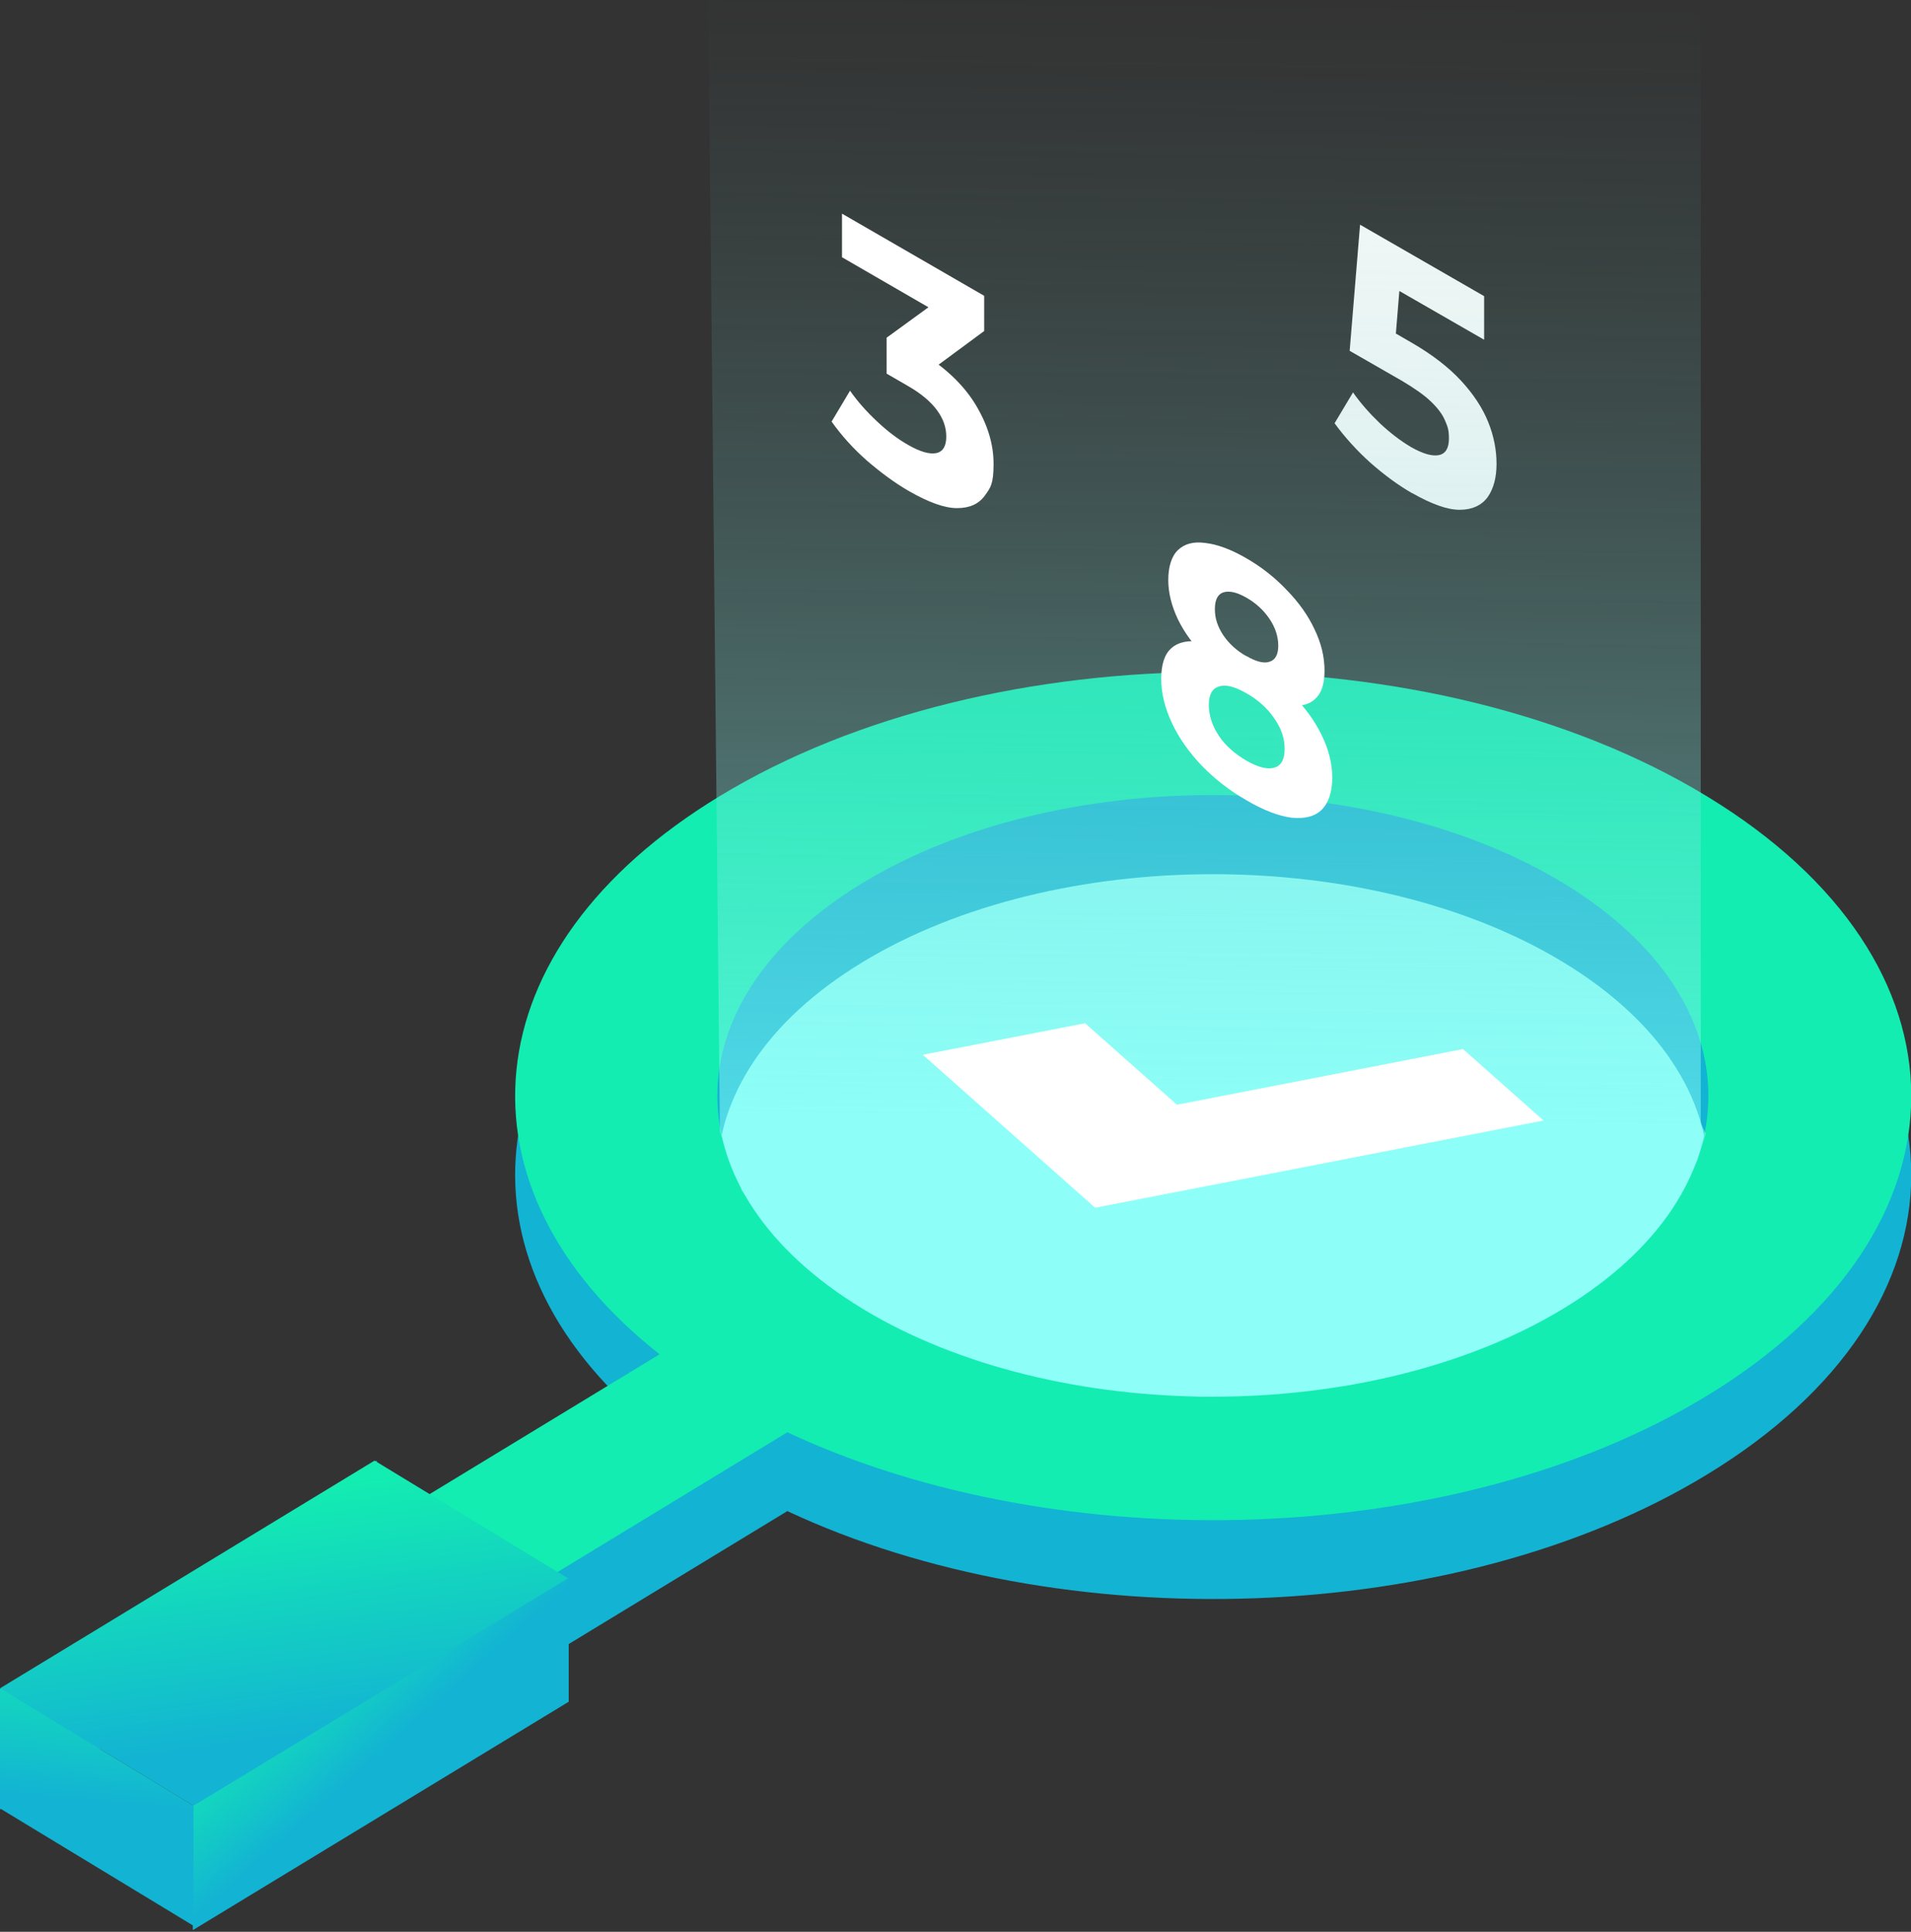
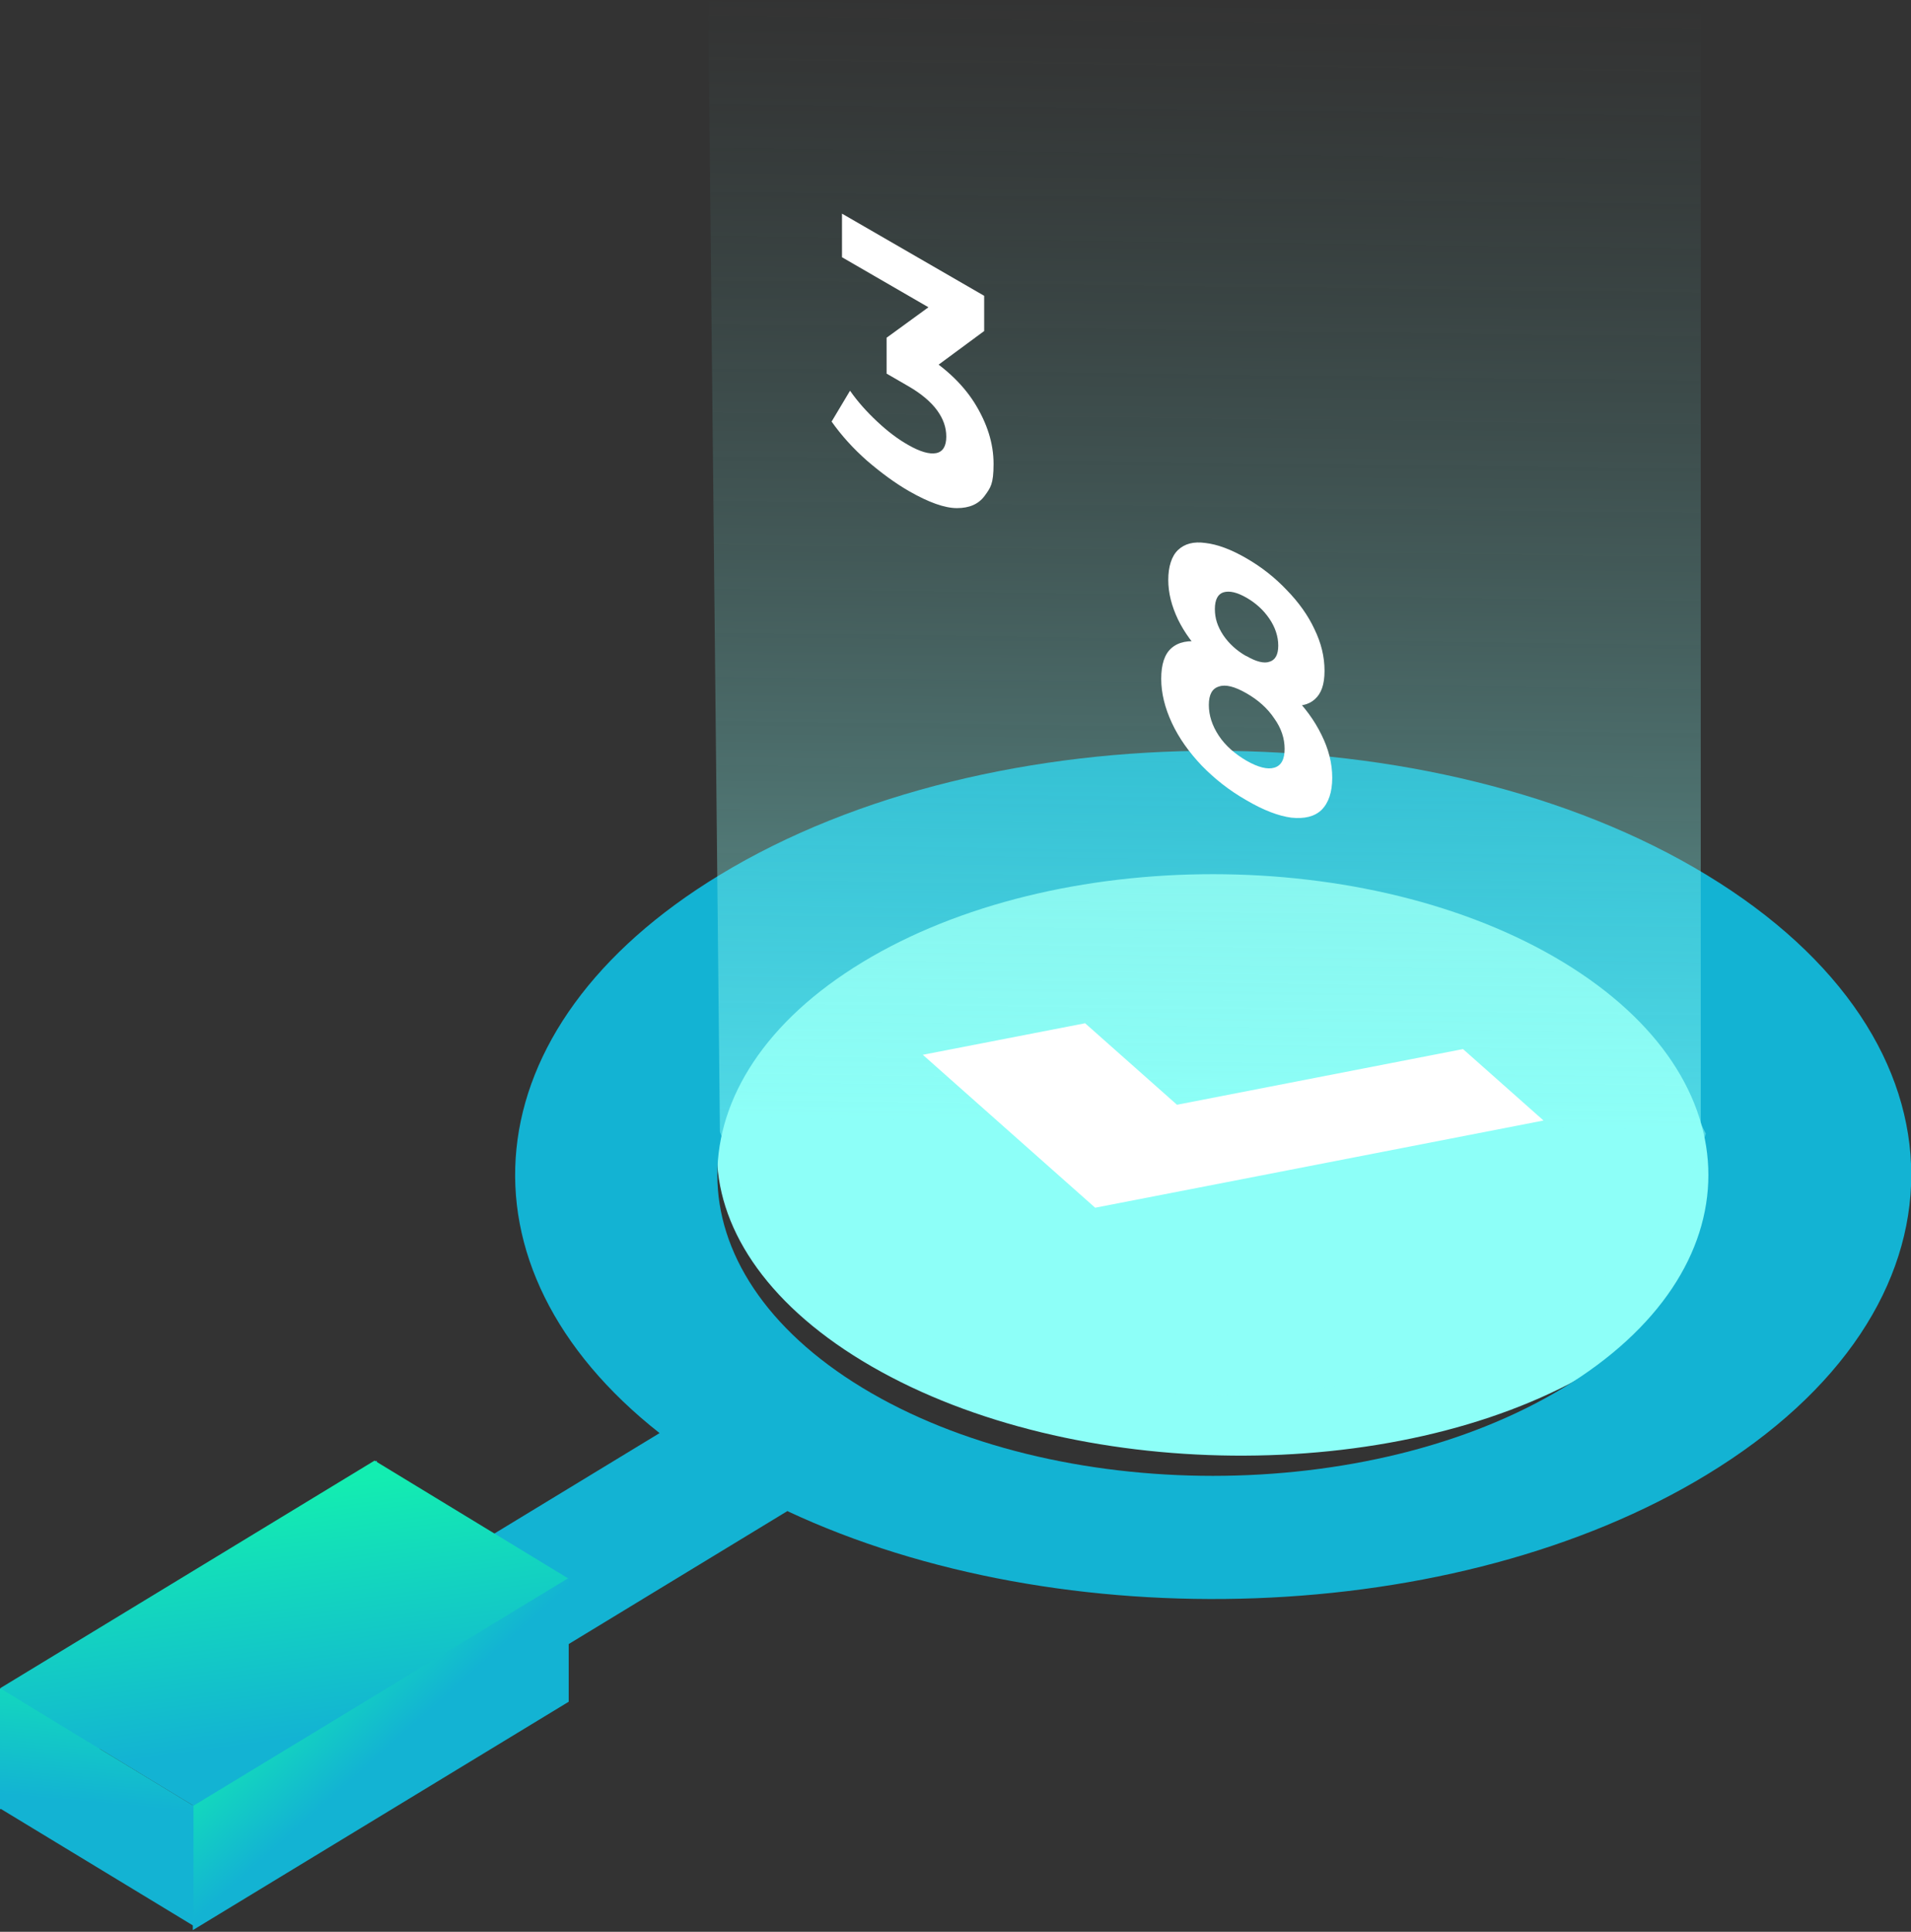
<svg xmlns="http://www.w3.org/2000/svg" version="1.1" viewBox="0 0 569.9 576">
  <rect x="0" y="0" width="569.9" height="576" fill="#333333" stroke="none" />
  <defs>
    <style>
      .cls-1 {
        fill: #13edb1;
      }

      .cls-1, .cls-2, .cls-3 {
        fill-rule: evenodd;
      }

      .cls-2, .cls-4 {
        fill: #fff;
      }

      .cls-5 {
        fill: url(#linear-gradient-5);
      }

      .cls-6 {
        fill: url(#linear-gradient-4);
      }

      .cls-7 {
        fill: url(#linear-gradient-3);
      }

      .cls-8 {
        fill: url(#linear-gradient-2);
      }

      .cls-9 {
        fill: #8dfff8;
      }

      .cls-10 {
        fill: url(#linear-gradient);
      }

      .cls-11, .cls-3 {
        fill: #13b3d3;
      }

      .cls-12 {
        isolation: isolate;
      }

      .cls-13 {
        mix-blend-mode: screen;
      }
    </style>
    <linearGradient id="linear-gradient" x1="80.4" y1="476" x2="91.6" y2="426.7" gradientTransform="translate(40 1018.8) rotate(-31.3) scale(1 -.9) skewX(27.4)" gradientUnits="userSpaceOnUse">
      <stop offset="0" stop-color="#13edb1" />
      <stop offset="1" stop-color="#13b3d3" />
    </linearGradient>
    <linearGradient id="linear-gradient-2" x1="81" y1="475.8" x2="91.3" y2="428.3" gradientTransform="translate(-17.5 984.3) rotate(-31.3) scale(1 -.9) skewX(27.4)" gradientUnits="userSpaceOnUse">
      <stop offset="0" stop-color="#13edb1" />
      <stop offset="1" stop-color="#13b3d3" />
    </linearGradient>
    <linearGradient id="linear-gradient-3" x1="123.4" y1="651.7" x2="206.4" y2="598.2" gradientTransform="translate(-590.4 725.8) rotate(31.3) scale(1 -.9) skewX(24.8)" gradientUnits="userSpaceOnUse">
      <stop offset="0" stop-color="#13edb1" />
      <stop offset="1" stop-color="#13b3d3" />
    </linearGradient>
    <linearGradient id="linear-gradient-4" x1="45.2" y1="689.3" x2="63.1" y2="647.1" gradientTransform="translate(-17.5 1178.9) rotate(31.3) scale(1 -.9) skewX(-27.4)" gradientUnits="userSpaceOnUse">
      <stop offset="0" stop-color="#13edb1" />
      <stop offset="1" stop-color="#13b3d3" />
    </linearGradient>
    <linearGradient id="linear-gradient-5" x1="357.8" y1="243" x2="362" y2="578" gradientTransform="translate(0 578) scale(1 -1)" gradientUnits="userSpaceOnUse">
      <stop offset="0" stop-color="#8dfff8" stop-opacity=".5" />
      <stop offset="1" stop-color="#559995" stop-opacity="0" />
    </linearGradient>
  </defs>
  <g class="cls-12">
    <g id="Layer_1">
      <g class="cls-13">
-         <path class="cls-4" d="M421.2,147.1c-4.2-2.4-8.4-5.5-12.6-9.2-4.1-3.7-7.6-7.6-10.6-11.7l5.5-9.2c2.3,3.3,5,6.3,8,9.2,3.1,2.9,6.1,5.2,9.3,7.1,3.5,2,6.3,2.8,8.3,2.4,2-.4,3-2.1,3-4.9s-.4-3.6-1.2-5.5c-.8-1.9-2.3-3.8-4.3-5.7-2-1.9-4.9-3.9-8.6-6.1l-15.5-8.9,3.1-37.6,37,21.3v13l-32-18.4,7.3-3.2-2.2,26.8-7.3-11.6,12.8,7.4c6,3.5,10.8,7.2,14.5,11.2,3.7,4,6.4,8.1,8.1,12.3,1.7,4.2,2.5,8.4,2.5,12.5s-.9,7.5-2.7,10c-1.8,2.4-4.6,3.7-8.3,3.7-3.7,0-8.4-1.7-14.2-5Z" />
-       </g>
+         </g>
      <path class="cls-9" d="M256.4,283.8c58.1-33.6,153.9-32.7,214,2s61.6,90,3.5,123.6-153.9,32.7-214-2-61.6-90-3.5-123.6Z" />
      <path class="cls-3" d="M466.2,413.8c-57.7,35-151.3,35-209,0-57.7-35-57.7-91.9,0-126.9,57.7-35,151.3-35,209,0,57.7,35,57.7,91.9,0,126.9ZM234.9,450.6c81.6,38.2,199.3,34.6,274.1-10.9,81.3-49.4,81.3-129.4,0-178.8-81.3-49.4-213.1-49.4-294.4,0-74.8,45.4-80.8,116.9-17.9,166.4l-78.3,47.6,38.2,23.2,78.3-47.6Z" />
-       <path class="cls-1" d="M466.2,390.2c-57.7,35-151.3,35-209,0-57.7-35-57.7-91.9,0-126.9,57.7-35,151.3-35,209,0,57.7,35,57.7,91.9,0,126.9ZM234.9,427.1c81.6,38.2,199.3,34.6,274.1-10.9,81.3-49.4,81.3-129.4,0-178.8-81.3-49.4-213.1-49.4-294.4,0-74.8,45.4-80.8,116.9-17.9,166.4l-78.3,47.6,38.2,23.2,78.3-47.6Z" />
      <polygon class="cls-11" points="118.5 451 156.7 474.3 156.7 498.4 118.5 475.2 118.5 451" />
      <polygon class="cls-10" points="57.5 538.3 169.6 470.2 169.6 507.4 57.5 575.5 57.5 538.3" />
      <polygon class="cls-8" points="0 503.8 112.4 435.5 112.4 471.3 0 539.5 0 503.8" />
      <polygon class="cls-7" points="111.7 435.5 169.4 470.6 57.7 538.4 0 503.4 111.7 435.5" />
      <polygon class="cls-6" points="0 503.4 57.7 538.4 57.7 574.2 0 539.2 0 503.4" />
      <path class="cls-5" d="M211.2,0h296v335l1.5,3-2.5,8-5.5,11-12.5,16-19.5,15.5-22.5,11-43.5,13.5-45,3.5-45-5.5-42.5-15-18.5-10-16.5-13-14-18-6.5-17.5L211.2,0Z" />
      <path class="cls-2" d="M460.2,334l-23.9-21.2-85.3,16.6-27.4-24.3-48.4,9.4,51.4,45.6,48.4-9.4h0c0,0,85.3-16.6,85.3-16.6Z" />
      <g class="cls-13">
        <path class="cls-4" d="M271.2,146.5c-4.2-2.4-8.4-5.5-12.6-9.1-4.2-3.7-7.7-7.6-10.6-11.7l5.5-9.2c2.3,3.3,5,6.3,8.1,9.2s6.1,5.2,9.3,7c3.5,2,6.3,2.8,8.3,2.4,2-.4,3-2.1,3-4.9s-.9-5.3-2.7-7.8-4.7-5-8.7-7.3l-6.4-3.7v-10.7l16.9-12.3,1.6,6.7-31.8-18.4v-13l42.4,24.5v10.5l-16.8,12.4-7.1-8.8,4.1,2.3c7.4,4.3,13.1,9.5,16.9,15.5,3.8,6.1,5.7,12.1,5.7,18.2s-.9,7.1-2.7,9.6c-1.8,2.4-4.5,3.6-8.2,3.6s-8.4-1.7-14.2-5Z" />
      </g>
      <g class="cls-13">
        <path class="cls-4" d="M371.7,238.6c-5.1-2.9-9.5-6.4-13.3-10.3-3.8-4-6.8-8.2-8.9-12.7-2.1-4.5-3.2-8.9-3.2-13.2s1-7.4,3.1-9.2c2.1-1.8,5.1-2.4,8.9-1.8,3.8.6,8.3,2.4,13.4,5.4,5.2,3,9.7,6.4,13.5,10.2,3.9,3.8,6.8,7.8,8.9,12.1,2.1,4.2,3.2,8.5,3.2,12.8s-1.1,7.5-3.2,9.6c-2.1,2-5.1,2.7-9,2.3-3.8-.5-8.3-2.2-13.4-5.2ZM371.7,226.8c3.5,2,6.3,2.7,8.3,2.1,2.1-.6,3.1-2.5,3.1-5.6s-1-6.2-3.1-9.1c-2-3-4.8-5.5-8.3-7.5-3.5-2-6.2-2.7-8.2-2-2,.6-3,2.4-3,5.5s1,6.2,3,9.2c2,3,4.8,5.4,8.2,7.4ZM371.7,205.1c-4.7-2.7-8.8-5.8-12.3-9.3-3.5-3.5-6.2-7.2-8.1-11.1-1.9-4-2.9-7.9-2.9-11.8s1-7.1,2.9-8.9c2-1.9,4.7-2.6,8.2-2.1,3.5.4,7.6,1.9,12.1,4.5,4.7,2.7,8.7,5.9,12.2,9.6,3.5,3.6,6.3,7.5,8.2,11.6,2,4.1,3,8.2,3,12.4s-1,6.8-2.9,8.5c-1.9,1.7-4.6,2.3-8.1,1.7-3.5-.6-7.6-2.2-12.4-4.9ZM371.7,195.6c2.9,1.7,5.3,2.3,6.9,1.7,1.7-.5,2.6-2.1,2.6-4.8s-.9-5.5-2.7-8.1c-1.7-2.5-4-4.6-6.8-6.2-2.8-1.6-5-2.1-6.8-1.6-1.7.5-2.6,2.2-2.6,5s.8,5.2,2.5,7.8c1.7,2.5,4,4.6,6.8,6.2Z" />
      </g>
    </g>
  </g>
</svg>